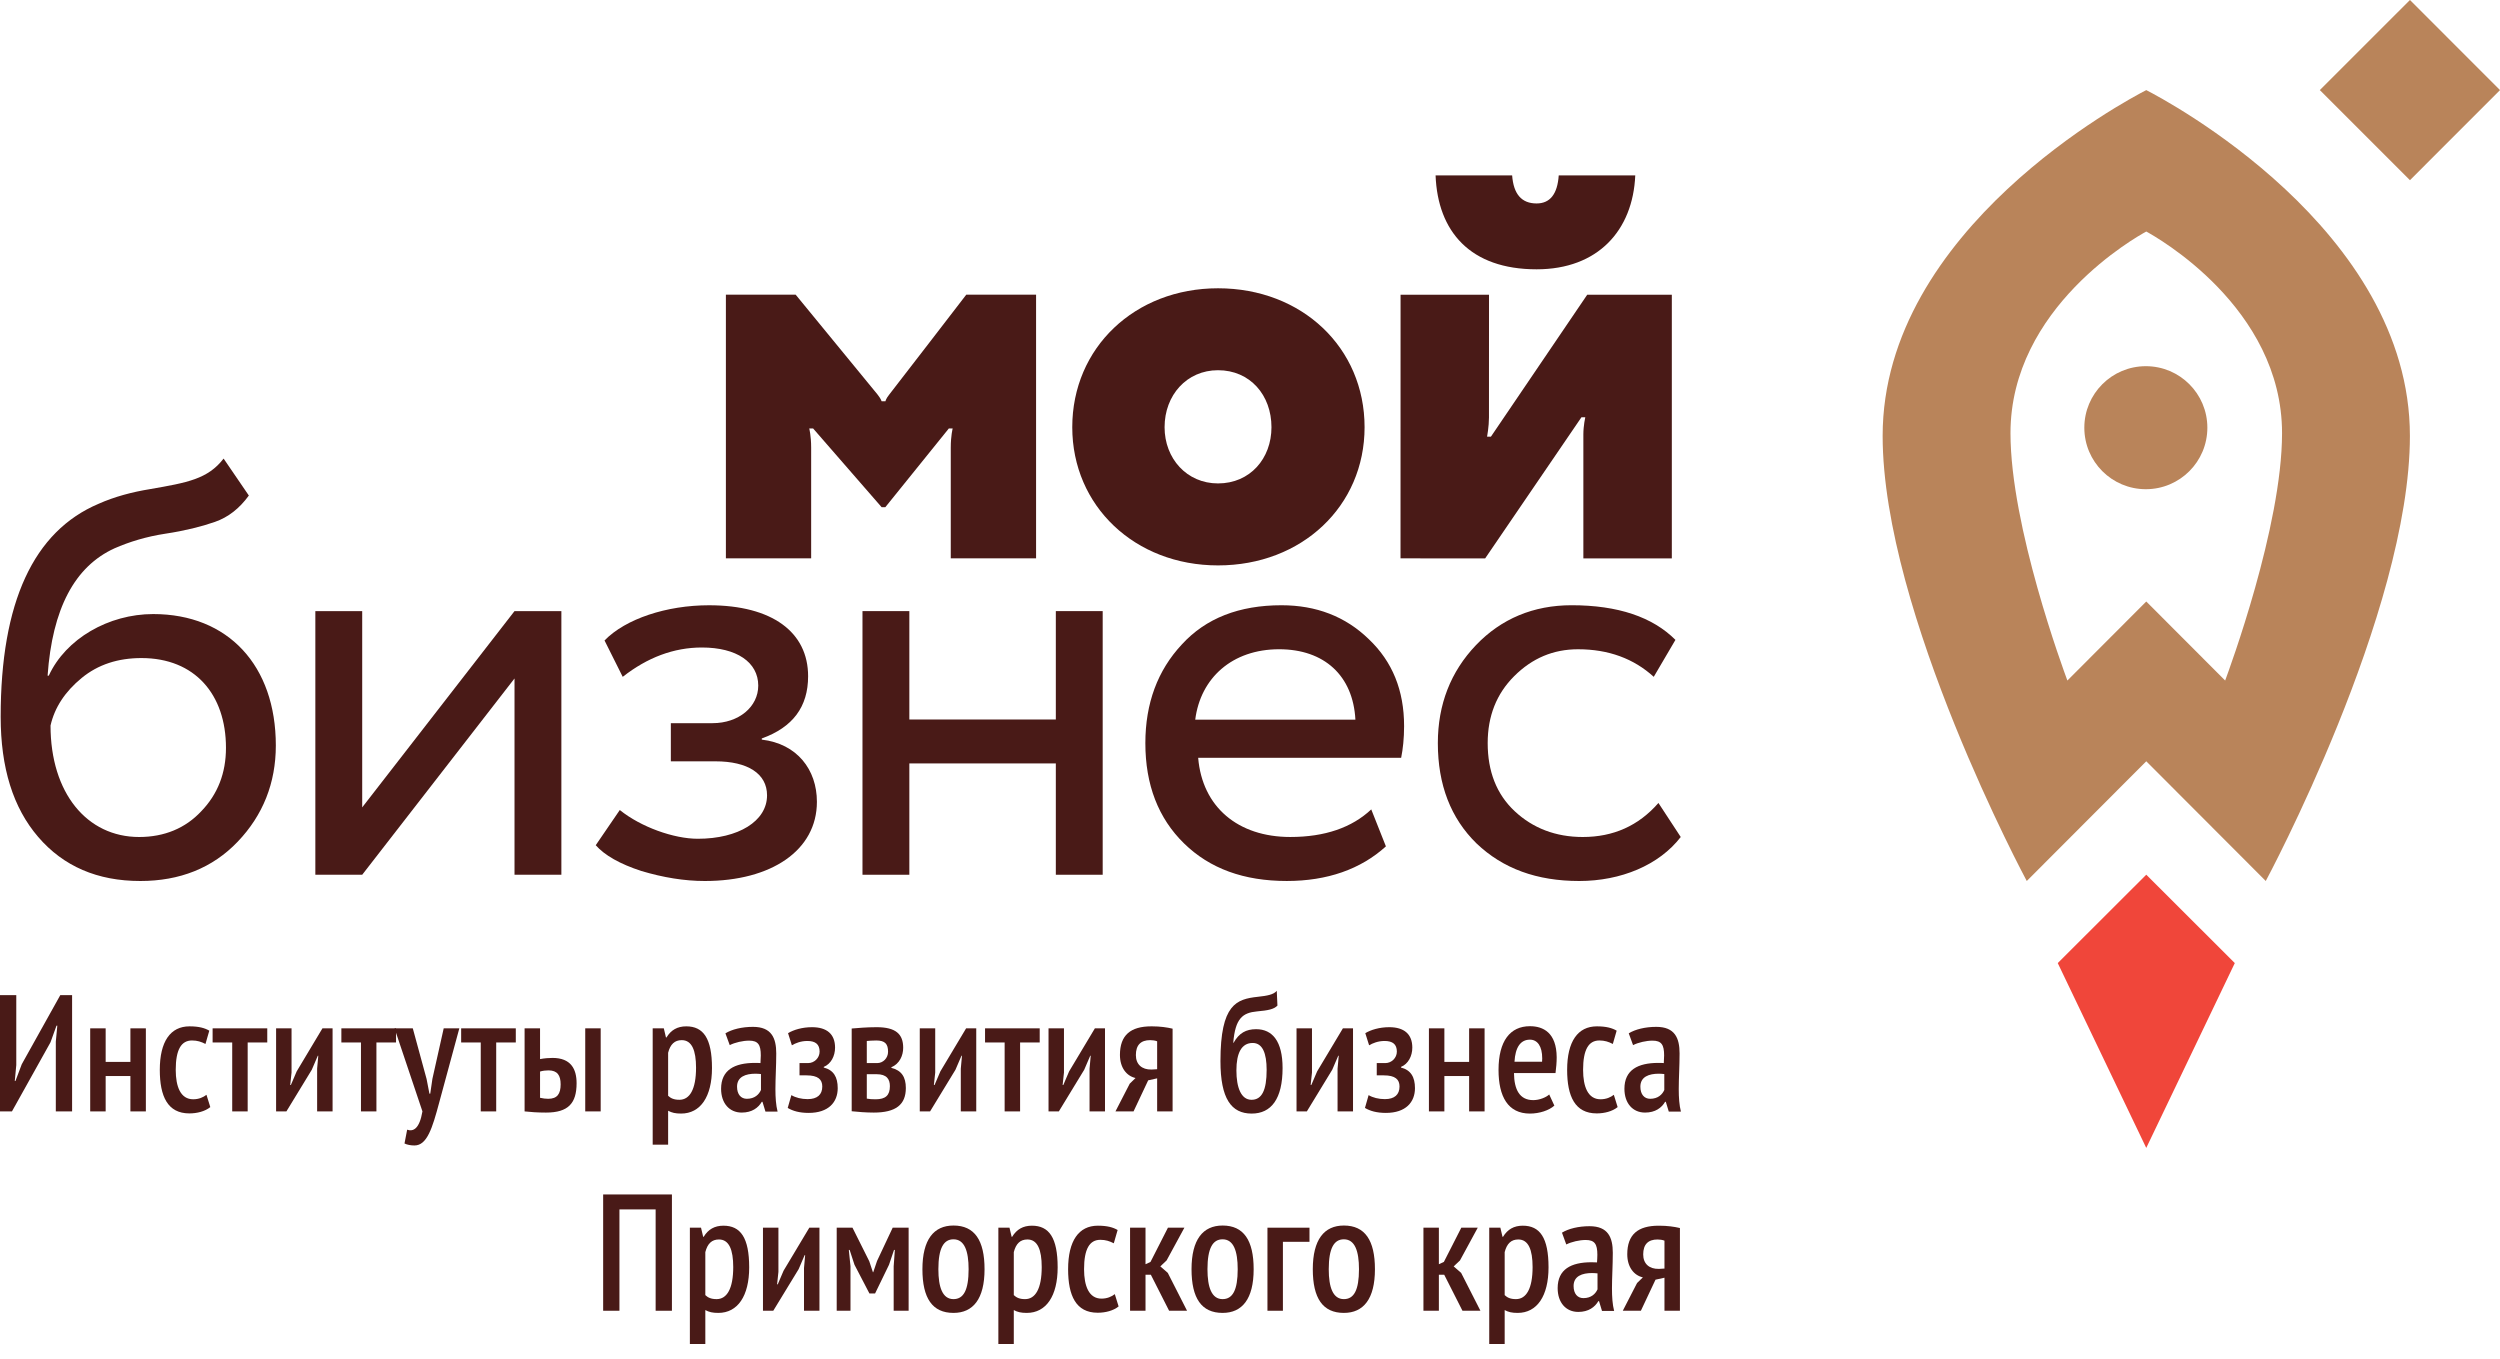
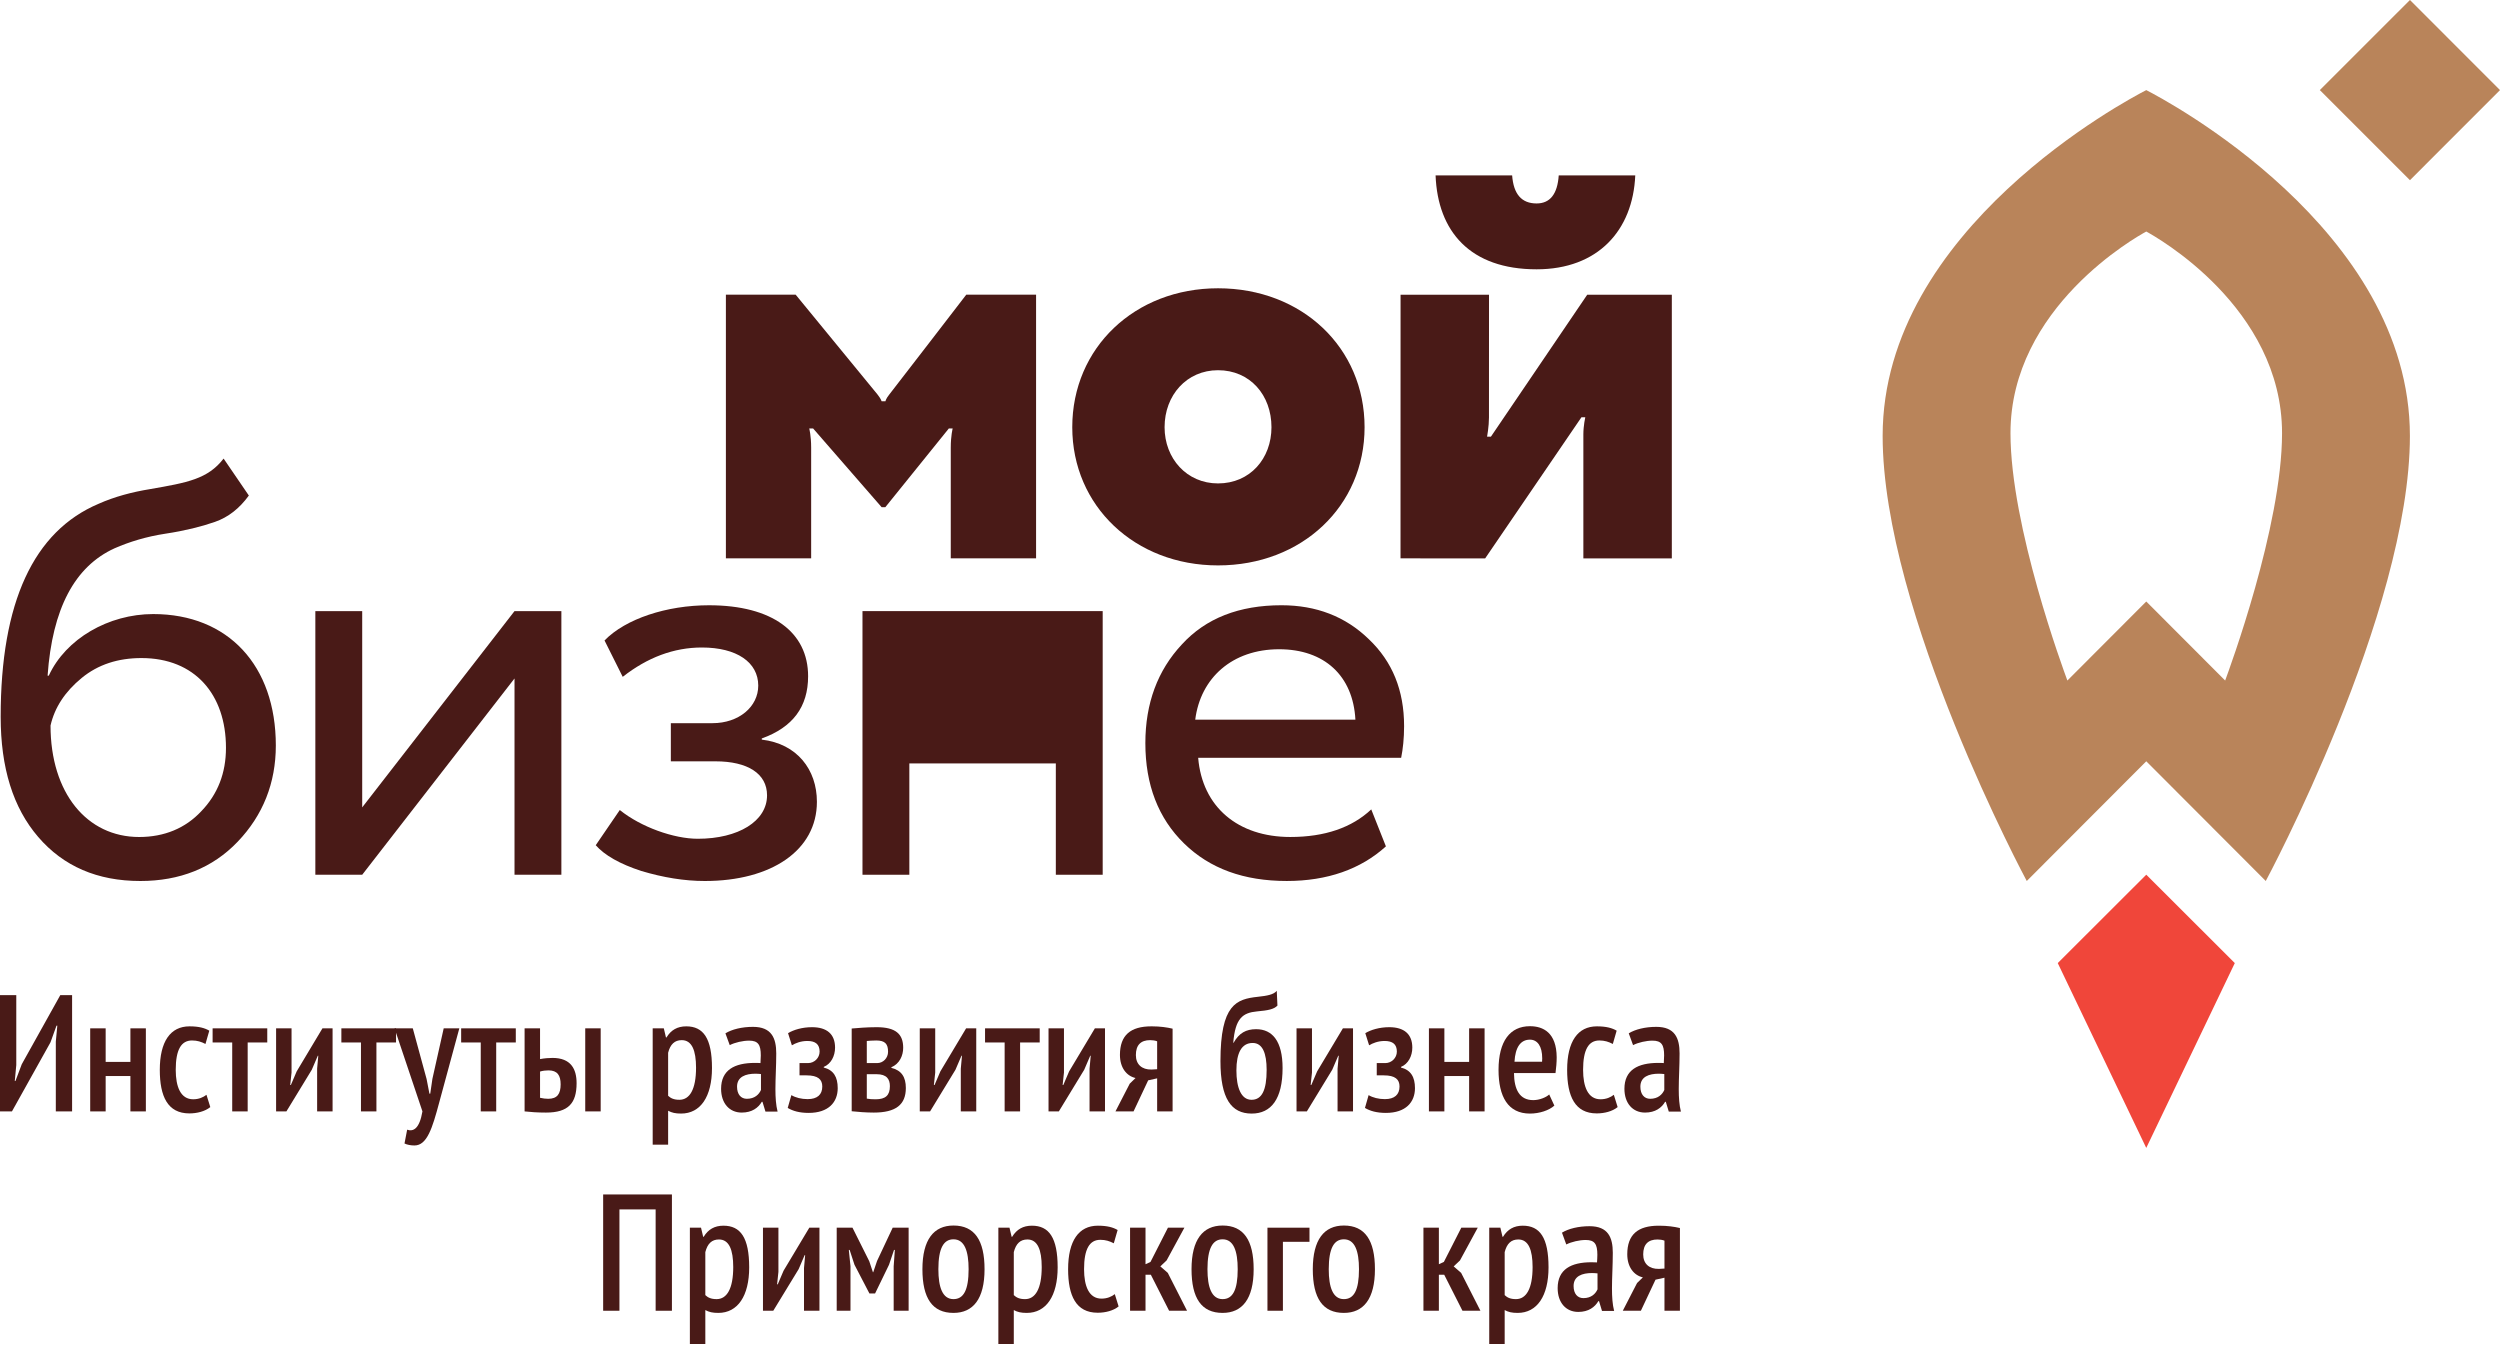
<svg xmlns="http://www.w3.org/2000/svg" width="160" height="87" viewBox="0 0 160 87" fill="none">
  <path d="M143.027 61.637L137.361 55.98L131.696 61.637L137.36 73.467L143.027 61.637Z" fill="#F0463A" />
-   <path d="M137.334 23.436C135.16 23.436 133.397 25.198 133.397 27.373C133.397 29.547 135.16 31.309 137.334 31.309C139.508 31.309 141.271 29.547 141.271 27.373C141.271 25.198 139.508 23.436 137.334 23.436Z" fill="#B9845A" />
  <path d="M137.361 5.767C136.162 6.382 120.489 14.663 120.489 27.897C120.489 39.215 129.713 56.384 129.713 56.384L137.361 48.722L145.009 56.384C145.009 56.384 154.234 39.215 154.234 27.897C154.234 14.663 138.56 6.382 137.361 5.767ZM142.41 43.554L137.361 38.496L132.312 43.554C132.054 42.853 128.671 33.696 128.671 27.722C128.671 19.664 136.753 15.148 137.361 14.818C137.969 15.148 146.051 19.664 146.051 27.722C146.051 33.696 142.668 42.853 142.41 43.554Z" fill="#B9845A" />
  <path d="M154.236 11.533L148.469 5.766L154.236 0L160.001 5.766L154.236 11.533Z" fill="#B9845A" />
  <path d="M99.759 11.224C99.677 12.43 99.196 13.021 98.342 13.021C97.386 13.021 96.865 12.43 96.777 11.224H91.877C92.014 14.814 94.089 17.236 98.342 17.236C102.266 17.236 104.506 14.748 104.657 11.224H99.759Z" fill="#491A17" />
  <path d="M89.633 35.735L89.636 18.864H95.297C95.297 18.864 95.294 26.143 95.294 26.719C95.294 27.295 95.173 27.948 95.173 27.948H95.418L101.581 18.864H106.997V35.737H101.335V27.807C101.335 27.241 101.458 26.705 101.458 26.705H101.212L95.05 35.737L89.633 35.735Z" fill="#491A17" />
  <path d="M77.953 18.45C83.326 18.45 87.333 22.249 87.333 27.342C87.333 32.386 83.326 36.186 77.953 36.186C72.633 36.186 68.625 32.386 68.625 27.342C68.625 22.249 72.633 18.45 77.953 18.45ZM77.953 30.939C80.007 30.939 81.374 29.343 81.374 27.342C81.374 25.29 80.007 23.694 77.953 23.694C75.952 23.694 74.533 25.29 74.533 27.342C74.533 29.343 75.952 30.939 77.953 30.939Z" fill="#491A17" />
  <path d="M61.841 18.859C61.841 18.859 57.112 25.006 56.922 25.239C56.689 25.526 56.669 25.682 56.669 25.682H56.424C56.424 25.682 56.376 25.515 56.154 25.239C55.821 24.826 50.922 18.859 50.922 18.859H46.457V35.732H51.914V28.648C51.914 27.885 51.791 27.42 51.791 27.42H52.038L56.424 32.46H56.661L60.727 27.42H60.972C60.972 27.42 60.849 27.878 60.849 28.648V35.732H66.309V18.859H61.841Z" fill="#491A17" />
  <path d="M15.926 31.715C15.325 32.54 14.611 33.104 13.748 33.404C12.885 33.705 11.834 33.967 10.594 34.155C9.355 34.343 8.266 34.681 7.328 35.093C4.774 36.258 3.347 38.961 3.046 43.242H3.122C4.211 40.876 6.952 39.3 9.805 39.3C14.611 39.3 17.653 42.604 17.653 47.711C17.653 50.113 16.828 52.179 15.212 53.869C13.598 55.559 11.495 56.384 8.98 56.384C6.239 56.384 4.061 55.446 2.447 53.568C0.832 51.691 0.043 49.137 0.043 45.87C0.043 38.548 2.146 34.005 6.314 32.241C7.328 31.789 8.454 31.489 9.617 31.301C11.983 30.888 13.298 30.663 14.311 29.349L15.926 31.715ZM8.905 53.568C10.519 53.568 11.87 53.005 12.885 51.916C13.936 50.827 14.462 49.476 14.462 47.861C14.462 44.444 12.471 42.116 9.055 42.116C7.552 42.116 6.275 42.529 5.224 43.393C4.173 44.256 3.497 45.27 3.234 46.434C3.234 50.752 5.563 53.568 8.905 53.568Z" fill="#491A17" />
  <path d="M23.181 55.984H20.182V39.111H23.181V51.672L32.929 39.111H35.928V55.984H32.929V43.422L23.181 55.984Z" fill="#491A17" />
  <path d="M41.056 55.746C39.666 55.296 38.69 54.732 38.127 54.094L39.666 51.841C41.018 52.93 43.121 53.681 44.66 53.681C47.252 53.681 49.091 52.555 49.091 50.902C49.091 49.512 47.853 48.725 45.788 48.725H42.934V46.283H45.6C47.289 46.283 48.528 45.232 48.528 43.88C48.528 42.378 47.139 41.44 44.923 41.44C43.121 41.44 41.431 42.079 39.854 43.318L38.69 40.99C40.041 39.6 42.671 38.737 45.374 38.737C49.43 38.737 51.719 40.464 51.719 43.28C51.719 45.232 50.743 46.547 48.754 47.261V47.336C51.006 47.598 52.282 49.25 52.282 51.315C52.282 54.432 49.354 56.384 45.112 56.384C43.797 56.384 42.445 56.16 41.056 55.746Z" fill="#491A17" />
-   <path d="M67.573 55.984V48.859H58.198V55.984H55.199V39.111H58.198V46.048H67.573V39.111H70.572V55.984H67.573Z" fill="#491A17" />
+   <path d="M67.573 55.984V48.859H58.198V55.984H55.199V39.111H58.198V46.048V39.111H70.572V55.984H67.573Z" fill="#491A17" />
  <path d="M88.698 54.168C87.083 55.633 84.943 56.383 82.353 56.383C79.611 56.383 77.433 55.594 75.781 53.981C74.129 52.367 73.303 50.225 73.303 47.56C73.303 45.007 74.091 42.904 75.632 41.252C77.171 39.562 79.311 38.736 82.014 38.736C84.23 38.736 86.108 39.449 87.609 40.913C89.111 42.341 89.862 44.18 89.862 46.471C89.862 47.26 89.787 47.936 89.674 48.499H76.683C76.945 51.653 79.236 53.567 82.578 53.567C84.793 53.567 86.52 52.966 87.76 51.802L88.698 54.168ZM76.495 46.058H86.746C86.596 43.242 84.755 41.552 81.865 41.552C78.86 41.552 76.832 43.392 76.495 46.058Z" fill="#491A17" />
-   <path d="M107.567 53.568C106.177 55.371 103.736 56.384 101.07 56.384C98.367 56.384 96.189 55.595 94.499 53.981C92.847 52.366 92.022 50.226 92.022 47.559C92.022 45.082 92.847 42.979 94.462 41.289C96.076 39.6 98.141 38.735 100.582 38.735C103.549 38.735 105.764 39.487 107.228 40.952L105.84 43.317C104.563 42.152 102.948 41.553 100.995 41.553C99.418 41.553 98.066 42.116 96.903 43.279C95.775 44.406 95.212 45.833 95.212 47.559C95.212 49.362 95.775 50.827 96.939 51.916C98.103 53.005 99.569 53.568 101.296 53.568C103.248 53.568 104.862 52.854 106.14 51.39L107.567 53.568Z" fill="#491A17" />
  <path d="M3.572 66.665L3.668 65.644H3.615L3.232 66.707L0.765 71.13H0V63.688H1.042V68.164L0.946 69.184H0.989L1.393 68.111L3.859 63.688H4.614V71.13H3.572V66.665Z" fill="#491A17" />
  <path d="M8.346 68.866H6.762V71.13H5.773V65.814H6.762V67.962H8.346V65.814H9.335V71.13H8.346V68.866Z" fill="#491A17" />
  <path d="M13.459 70.854C13.119 71.13 12.608 71.258 12.119 71.258C10.726 71.258 10.227 70.163 10.227 68.472C10.227 66.654 10.907 65.686 12.13 65.686C12.725 65.686 13.108 65.793 13.395 65.963L13.15 66.814C12.884 66.675 12.63 66.59 12.289 66.59C11.598 66.59 11.247 67.175 11.247 68.472C11.247 69.546 11.555 70.354 12.364 70.354C12.725 70.354 13.012 70.227 13.214 70.067L13.459 70.854Z" fill="#491A17" />
  <path d="M17.105 66.718H15.851V71.13H14.862V66.718H13.607V65.814H17.105V66.718Z" fill="#491A17" />
  <path d="M20.296 68.398L20.37 67.569H20.339L19.956 68.462L18.329 71.131H17.67V65.814H18.659V68.643L18.574 69.44H18.616L18.988 68.568L20.636 65.814H21.285V71.131H20.296V68.398Z" fill="#491A17" />
  <path d="M25.346 66.718H24.091V71.13H23.102V66.718H21.848V65.814H25.346V66.718Z" fill="#491A17" />
  <path d="M27.302 69.057L27.483 69.993H27.536L27.674 69.047L28.397 65.814H29.397L28.099 70.599C27.674 72.183 27.334 73.31 26.526 73.31C26.292 73.31 26.058 73.267 25.888 73.183L26.058 72.3C26.451 72.438 26.845 72.247 27.036 71.13L25.25 65.814H26.419L27.302 69.057Z" fill="#491A17" />
  <path d="M33.011 66.718H31.757V71.13H30.768V66.718H29.514V65.814H33.011V66.718Z" fill="#491A17" />
  <path d="M37.455 65.814H38.444V71.13H37.455V65.814ZM34.563 70.259C34.744 70.301 34.924 70.323 35.084 70.323C35.669 70.323 35.881 70.004 35.881 69.397C35.881 68.823 35.669 68.504 35.105 68.504C34.924 68.504 34.733 68.526 34.563 68.579V70.259ZM34.563 67.782C34.839 67.728 35.137 67.707 35.361 67.707C36.53 67.707 36.902 68.409 36.902 69.323C36.902 70.61 36.37 71.205 34.946 71.205C34.404 71.205 33.968 71.173 33.574 71.13V65.814H34.563V67.782Z" fill="#491A17" />
  <path d="M42.76 67.377V70.131C42.93 70.29 43.132 70.386 43.483 70.386C44.142 70.386 44.547 69.716 44.547 68.334C44.547 67.228 44.281 66.569 43.632 66.569C43.175 66.569 42.898 66.835 42.76 67.377ZM41.772 65.814H42.484L42.622 66.399H42.654C42.941 65.92 43.356 65.686 43.919 65.686C45.014 65.686 45.567 66.452 45.567 68.355C45.567 70.184 44.834 71.268 43.59 71.268C43.217 71.268 43.005 71.215 42.76 71.088V73.257H41.772V65.814Z" fill="#491A17" />
  <path d="M48.702 69.759V68.739C48.585 68.728 48.468 68.717 48.351 68.717C47.724 68.717 47.171 68.909 47.171 69.547C47.171 70.046 47.426 70.323 47.798 70.323C48.298 70.323 48.574 70.046 48.702 69.759ZM46.427 66.133C46.841 65.878 47.479 65.719 48.192 65.719C49.383 65.719 49.68 66.442 49.68 67.42C49.68 68.218 49.627 69.004 49.627 69.706C49.627 70.237 49.659 70.727 49.765 71.141H48.989L48.798 70.514H48.755C48.532 70.897 48.128 71.205 47.469 71.205C46.682 71.205 46.15 70.609 46.15 69.684C46.15 68.483 47.001 68.026 48.319 68.026C48.436 68.026 48.542 68.026 48.67 68.037C48.681 67.856 48.691 67.697 48.691 67.548C48.691 66.867 48.521 66.601 47.947 66.601C47.543 66.601 47.033 66.718 46.703 66.888L46.427 66.133Z" fill="#491A17" />
  <path d="M51.169 68.823V68.037H51.722C52.115 68.037 52.455 67.707 52.455 67.303C52.455 66.835 52.19 66.622 51.669 66.622C51.243 66.622 50.892 66.771 50.68 66.899L50.435 66.123C50.786 65.91 51.339 65.74 51.967 65.74C52.923 65.74 53.444 66.187 53.444 67.048C53.444 67.579 53.189 68.09 52.721 68.281V68.323C53.349 68.483 53.614 68.93 53.614 69.642C53.614 70.535 53.03 71.226 51.754 71.226C51.158 71.226 50.733 71.099 50.414 70.907L50.648 70.088C50.914 70.248 51.286 70.344 51.69 70.344C52.307 70.344 52.626 70.056 52.626 69.536C52.626 69.089 52.36 68.823 51.615 68.823H51.169Z" fill="#491A17" />
  <path d="M55.475 70.312C55.656 70.344 55.805 70.355 56.039 70.355C56.677 70.355 56.953 70.1 56.953 69.515C56.953 69.068 56.751 68.749 56.102 68.749H55.475V70.312ZM56.145 68.037C56.517 68.037 56.836 67.718 56.836 67.314C56.836 66.814 56.645 66.591 56.081 66.591C55.783 66.591 55.624 66.612 55.475 66.623V68.037H56.145ZM54.508 65.825C54.901 65.794 55.443 65.74 56.102 65.74C57.325 65.74 57.804 66.176 57.804 67.058C57.804 67.547 57.58 68.079 57.049 68.302V68.345C57.697 68.504 57.974 68.93 57.974 69.632C57.974 70.705 57.325 71.205 55.922 71.205C55.443 71.205 54.901 71.163 54.508 71.12V65.825Z" fill="#491A17" />
  <path d="M61.491 68.398L61.566 67.569H61.534L61.151 68.462L59.524 71.131H58.865V65.814H59.854V68.643L59.769 69.44H59.812L60.184 68.568L61.831 65.814H62.48V71.131H61.491V68.398Z" fill="#491A17" />
  <path d="M66.541 66.718H65.286V71.13H64.297V66.718H63.043V65.814H66.541V66.718Z" fill="#491A17" />
  <path d="M69.731 68.398L69.806 67.569H69.774L69.391 68.462L67.765 71.131H67.106V65.814H68.094V68.643L68.009 69.44H68.052L68.424 68.568L70.072 65.814H70.72V71.131H69.731V68.398Z" fill="#491A17" />
  <path d="M74.057 68.43V66.643C73.93 66.59 73.749 66.569 73.611 66.569C73.015 66.569 72.696 66.877 72.696 67.526C72.696 68.121 73.079 68.462 73.696 68.451L74.057 68.43ZM74.057 69.014L73.483 69.142L72.547 71.13H71.389L72.303 69.355L72.675 68.993C72.101 68.865 71.676 68.334 71.676 67.515C71.676 66.25 72.356 65.686 73.685 65.686H73.728C74.238 65.686 74.695 65.75 75.046 65.835V71.13H74.057V69.014Z" fill="#491A17" />
  <path d="M80.098 70.387C80.757 70.387 81.065 69.781 81.065 68.473C81.065 67.399 80.799 66.75 80.172 66.75C79.46 66.75 79.13 67.388 79.13 68.505C79.13 69.6 79.428 70.387 80.098 70.387ZM80.395 65.868C81.437 65.868 82.085 66.644 82.085 68.356C82.085 70.323 81.363 71.269 80.108 71.269C78.8 71.269 78.109 70.312 78.109 67.91C78.109 64.263 79.141 63.944 80.501 63.795C81.097 63.731 81.512 63.656 81.713 63.412L81.756 64.358C81.533 64.592 81.161 64.667 80.448 64.73C79.534 64.816 79.056 65.166 78.928 66.74H78.949C79.3 66.113 79.747 65.868 80.395 65.868Z" fill="#491A17" />
  <path d="M85.604 68.398L85.679 67.569H85.647L85.264 68.462L83.638 71.131H82.978V65.814H83.967V68.643L83.882 69.44H83.924L84.297 68.568L85.945 65.814H86.593V71.131H85.604V68.398Z" fill="#491A17" />
  <path d="M88.112 68.823V68.037H88.665C89.059 68.037 89.399 67.707 89.399 67.303C89.399 66.835 89.133 66.622 88.612 66.622C88.187 66.622 87.836 66.771 87.623 66.899L87.379 66.123C87.73 65.91 88.282 65.74 88.91 65.74C89.867 65.74 90.388 66.187 90.388 67.048C90.388 67.579 90.132 68.09 89.665 68.281V68.323C90.292 68.483 90.558 68.93 90.558 69.642C90.558 70.535 89.973 71.226 88.697 71.226C88.102 71.226 87.676 71.099 87.357 70.907L87.591 70.088C87.857 70.248 88.229 70.344 88.633 70.344C89.25 70.344 89.569 70.056 89.569 69.536C89.569 69.089 89.303 68.823 88.559 68.823H88.112Z" fill="#491A17" />
  <path d="M94.024 68.866H92.44V71.13H91.451V65.814H92.44V67.962H94.024V65.814H95.013V71.13H94.024V68.866Z" fill="#491A17" />
  <path d="M96.927 67.952H98.692C98.692 67.888 98.702 67.824 98.702 67.739C98.702 66.953 98.394 66.538 97.916 66.538C97.32 66.538 96.98 67.016 96.927 67.952ZM99.479 70.759C99.138 71.067 98.522 71.269 97.916 71.269C96.512 71.269 95.906 70.185 95.906 68.473C95.906 66.623 96.65 65.677 97.916 65.677C98.766 65.677 99.617 66.091 99.628 67.665C99.628 67.995 99.596 68.346 99.553 68.675H96.895C96.906 69.738 97.256 70.408 98.128 70.408C98.532 70.408 98.958 70.227 99.149 70.046L99.479 70.759Z" fill="#491A17" />
  <path d="M103.529 70.854C103.189 71.13 102.679 71.258 102.19 71.258C100.797 71.258 100.297 70.163 100.297 68.472C100.297 66.654 100.978 65.686 102.2 65.686C102.796 65.686 103.178 65.793 103.466 65.963L103.221 66.814C102.955 66.675 102.7 66.59 102.36 66.59C101.669 66.59 101.318 67.175 101.318 68.472C101.318 69.546 101.626 70.354 102.434 70.354C102.796 70.354 103.083 70.227 103.285 70.067L103.529 70.854Z" fill="#491A17" />
  <path d="M106.515 69.759V68.739C106.398 68.728 106.281 68.717 106.164 68.717C105.537 68.717 104.984 68.909 104.984 69.547C104.984 70.046 105.239 70.323 105.611 70.323C106.111 70.323 106.387 70.046 106.515 69.759ZM104.24 66.133C104.654 65.878 105.292 65.719 106.005 65.719C107.195 65.719 107.493 66.442 107.493 67.42C107.493 68.218 107.44 69.004 107.44 69.706C107.44 70.237 107.472 70.727 107.578 71.141H106.802L106.611 70.514H106.568C106.345 70.897 105.941 71.205 105.282 71.205C104.495 71.205 103.963 70.609 103.963 69.684C103.963 68.483 104.814 68.026 106.132 68.026C106.249 68.026 106.355 68.026 106.483 68.037C106.494 67.856 106.504 67.697 106.504 67.548C106.504 66.867 106.334 66.601 105.76 66.601C105.356 66.601 104.846 66.718 104.516 66.888L104.24 66.133Z" fill="#491A17" />
  <path d="M41.961 77.402H39.644V83.888H38.602V76.445H43.003V83.888H41.961V77.402Z" fill="#491A17" />
  <path d="M45.141 80.135V82.888C45.311 83.048 45.513 83.144 45.864 83.144C46.523 83.144 46.927 82.474 46.927 81.091C46.927 79.986 46.662 79.326 46.013 79.326C45.556 79.326 45.279 79.592 45.141 80.135ZM44.152 78.572H44.865L45.003 79.157H45.035C45.322 78.678 45.737 78.444 46.3 78.444C47.395 78.444 47.948 79.21 47.948 81.113C47.948 82.942 47.214 84.026 45.97 84.026C45.598 84.026 45.386 83.973 45.141 83.845V86.014H44.152V78.572Z" fill="#491A17" />
  <path d="M51.456 81.156L51.53 80.327H51.498L51.116 81.22L49.489 83.889H48.83V78.572H49.819V81.4L49.734 82.198H49.776L50.148 81.326L51.796 78.572H52.445V83.889H51.456V81.156Z" fill="#491A17" />
  <path d="M57.195 81.049L57.27 79.997H57.217L56.898 80.943L56.005 82.782H55.643L54.686 80.943L54.378 79.997H54.325L54.431 81.039V83.888H53.549V78.572H54.559L55.633 80.72L55.866 81.421H55.888L56.132 80.699L57.132 78.572H58.152V83.888H57.195V81.049Z" fill="#491A17" />
  <path d="M61.023 83.144C61.661 83.144 61.991 82.58 61.991 81.23C61.991 80.061 61.725 79.316 61.023 79.316C60.396 79.316 60.056 79.879 60.056 81.23C60.056 82.389 60.322 83.144 61.023 83.144ZM61.023 78.434C62.373 78.434 63.011 79.38 63.011 81.23C63.011 83.133 62.278 84.026 61.023 84.026C59.673 84.026 59.035 83.09 59.035 81.23C59.035 79.338 59.758 78.434 61.023 78.434Z" fill="#491A17" />
  <path d="M64.883 80.135V82.888C65.054 83.048 65.255 83.144 65.606 83.144C66.266 83.144 66.67 82.474 66.67 81.091C66.67 79.986 66.404 79.326 65.755 79.326C65.298 79.326 65.022 79.592 64.883 80.135ZM63.895 78.572H64.607L64.745 79.157H64.777C65.064 78.678 65.479 78.444 66.042 78.444C67.137 78.444 67.69 79.21 67.69 81.113C67.69 82.942 66.957 84.026 65.713 84.026C65.341 84.026 65.128 83.973 64.883 83.845V86.014H63.895V78.572Z" fill="#491A17" />
  <path d="M71.591 83.612C71.251 83.888 70.741 84.015 70.252 84.015C68.859 84.015 68.359 82.92 68.359 81.23C68.359 79.412 69.04 78.444 70.262 78.444C70.858 78.444 71.241 78.55 71.528 78.721L71.283 79.571C71.017 79.433 70.762 79.348 70.422 79.348C69.731 79.348 69.38 79.933 69.38 81.23C69.38 82.304 69.688 83.112 70.496 83.112C70.858 83.112 71.145 82.984 71.347 82.825L71.591 83.612Z" fill="#491A17" />
  <path d="M73.653 81.581H73.313V83.888H72.324V78.572H73.313V80.911L73.632 80.763L74.748 78.572H75.801L74.663 80.667L74.26 81.049L74.738 81.464L75.971 83.888H74.823L73.653 81.581Z" fill="#491A17" />
  <path d="M78.246 83.144C78.884 83.144 79.213 82.58 79.213 81.23C79.213 80.061 78.948 79.316 78.246 79.316C77.619 79.316 77.278 79.879 77.278 81.23C77.278 82.389 77.544 83.144 78.246 83.144ZM78.246 78.434C79.596 78.434 80.234 79.38 80.234 81.23C80.234 83.133 79.501 84.026 78.246 84.026C76.896 84.026 76.258 83.09 76.258 81.23C76.258 79.338 76.981 78.434 78.246 78.434Z" fill="#491A17" />
  <path d="M83.807 79.476H82.106V83.888H81.117V78.572H83.807V79.476Z" fill="#491A17" />
  <path d="M86.008 83.144C86.646 83.144 86.975 82.58 86.975 81.23C86.975 80.061 86.709 79.316 86.008 79.316C85.38 79.316 85.04 79.879 85.04 81.23C85.04 82.389 85.306 83.144 86.008 83.144ZM86.008 78.434C87.358 78.434 87.996 79.38 87.996 81.23C87.996 83.133 87.262 84.026 86.008 84.026C84.657 84.026 84.019 83.09 84.019 81.23C84.019 79.338 84.743 78.434 86.008 78.434Z" fill="#491A17" />
  <path d="M92.429 81.581H92.088V83.888H91.1V78.572H92.088V80.911L92.408 80.763L93.524 78.572H94.576L93.439 80.667L93.035 81.049L93.513 81.464L94.747 83.888H93.598L92.429 81.581Z" fill="#491A17" />
  <path d="M96.299 80.135V82.888C96.469 83.048 96.671 83.144 97.022 83.144C97.681 83.144 98.086 82.474 98.086 81.091C98.086 79.986 97.82 79.326 97.171 79.326C96.714 79.326 96.438 79.592 96.299 80.135ZM95.311 78.572H96.023L96.161 79.157H96.193C96.48 78.678 96.895 78.444 97.458 78.444C98.553 78.444 99.106 79.21 99.106 81.113C99.106 82.942 98.373 84.026 97.129 84.026C96.757 84.026 96.544 83.973 96.299 83.845V86.014H95.311V78.572Z" fill="#491A17" />
  <path d="M102.241 82.517V81.496C102.124 81.485 102.007 81.475 101.89 81.475C101.263 81.475 100.71 81.666 100.71 82.304C100.71 82.804 100.965 83.08 101.338 83.08C101.837 83.08 102.114 82.804 102.241 82.517ZM99.966 78.891C100.381 78.636 101.019 78.477 101.731 78.477C102.922 78.477 103.219 79.2 103.219 80.178C103.219 80.975 103.166 81.762 103.166 82.464C103.166 82.995 103.198 83.484 103.304 83.899H102.528L102.337 83.272H102.295C102.071 83.654 101.667 83.963 101.008 83.963C100.221 83.963 99.69 83.367 99.69 82.442C99.69 81.241 100.54 80.784 101.859 80.784C101.975 80.784 102.082 80.784 102.209 80.794C102.22 80.614 102.231 80.454 102.231 80.305C102.231 79.625 102.061 79.359 101.486 79.359C101.083 79.359 100.572 79.476 100.242 79.646L99.966 78.891Z" fill="#491A17" />
  <path d="M106.526 81.188V79.402C106.399 79.349 106.218 79.327 106.08 79.327C105.484 79.327 105.165 79.636 105.165 80.284C105.165 80.88 105.548 81.22 106.165 81.209L106.526 81.188ZM106.526 81.773L105.952 81.9L105.016 83.889H103.858L104.772 82.113L105.144 81.752C104.57 81.624 104.145 81.092 104.145 80.274C104.145 79.009 104.825 78.445 106.154 78.445H106.197C106.707 78.445 107.164 78.509 107.515 78.594V83.889H106.526V81.773Z" fill="#491A17" />
</svg>